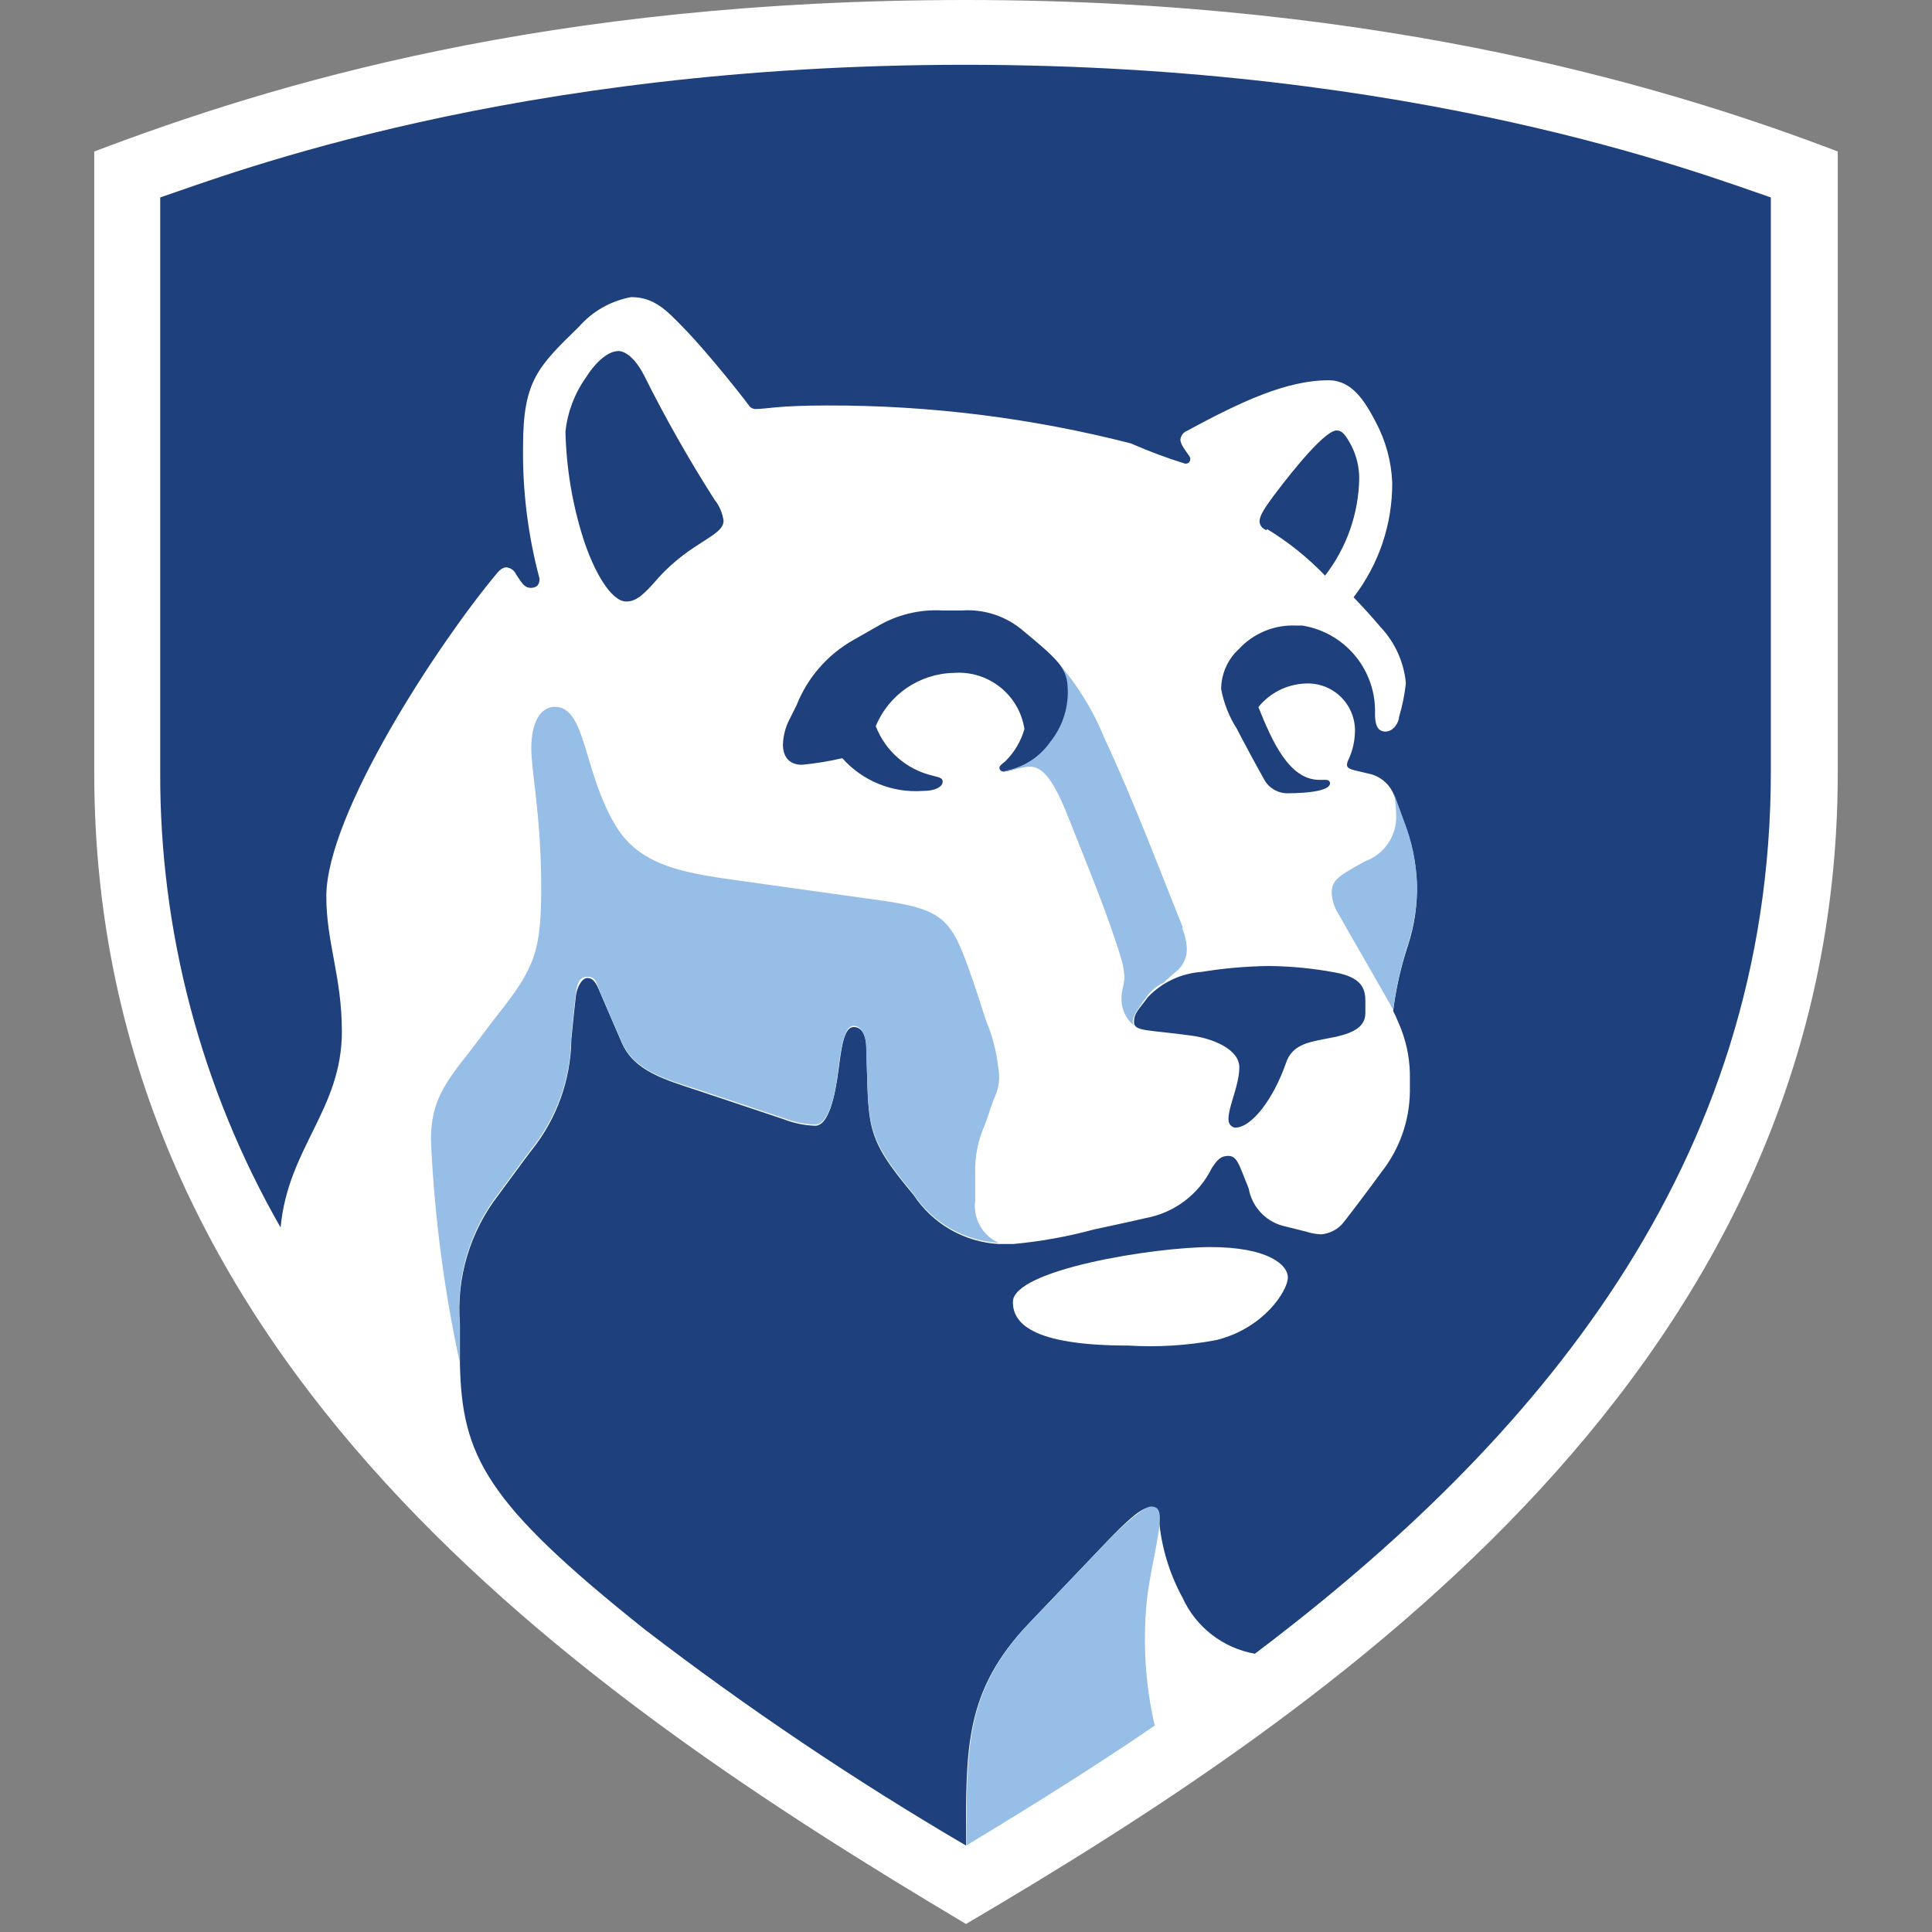
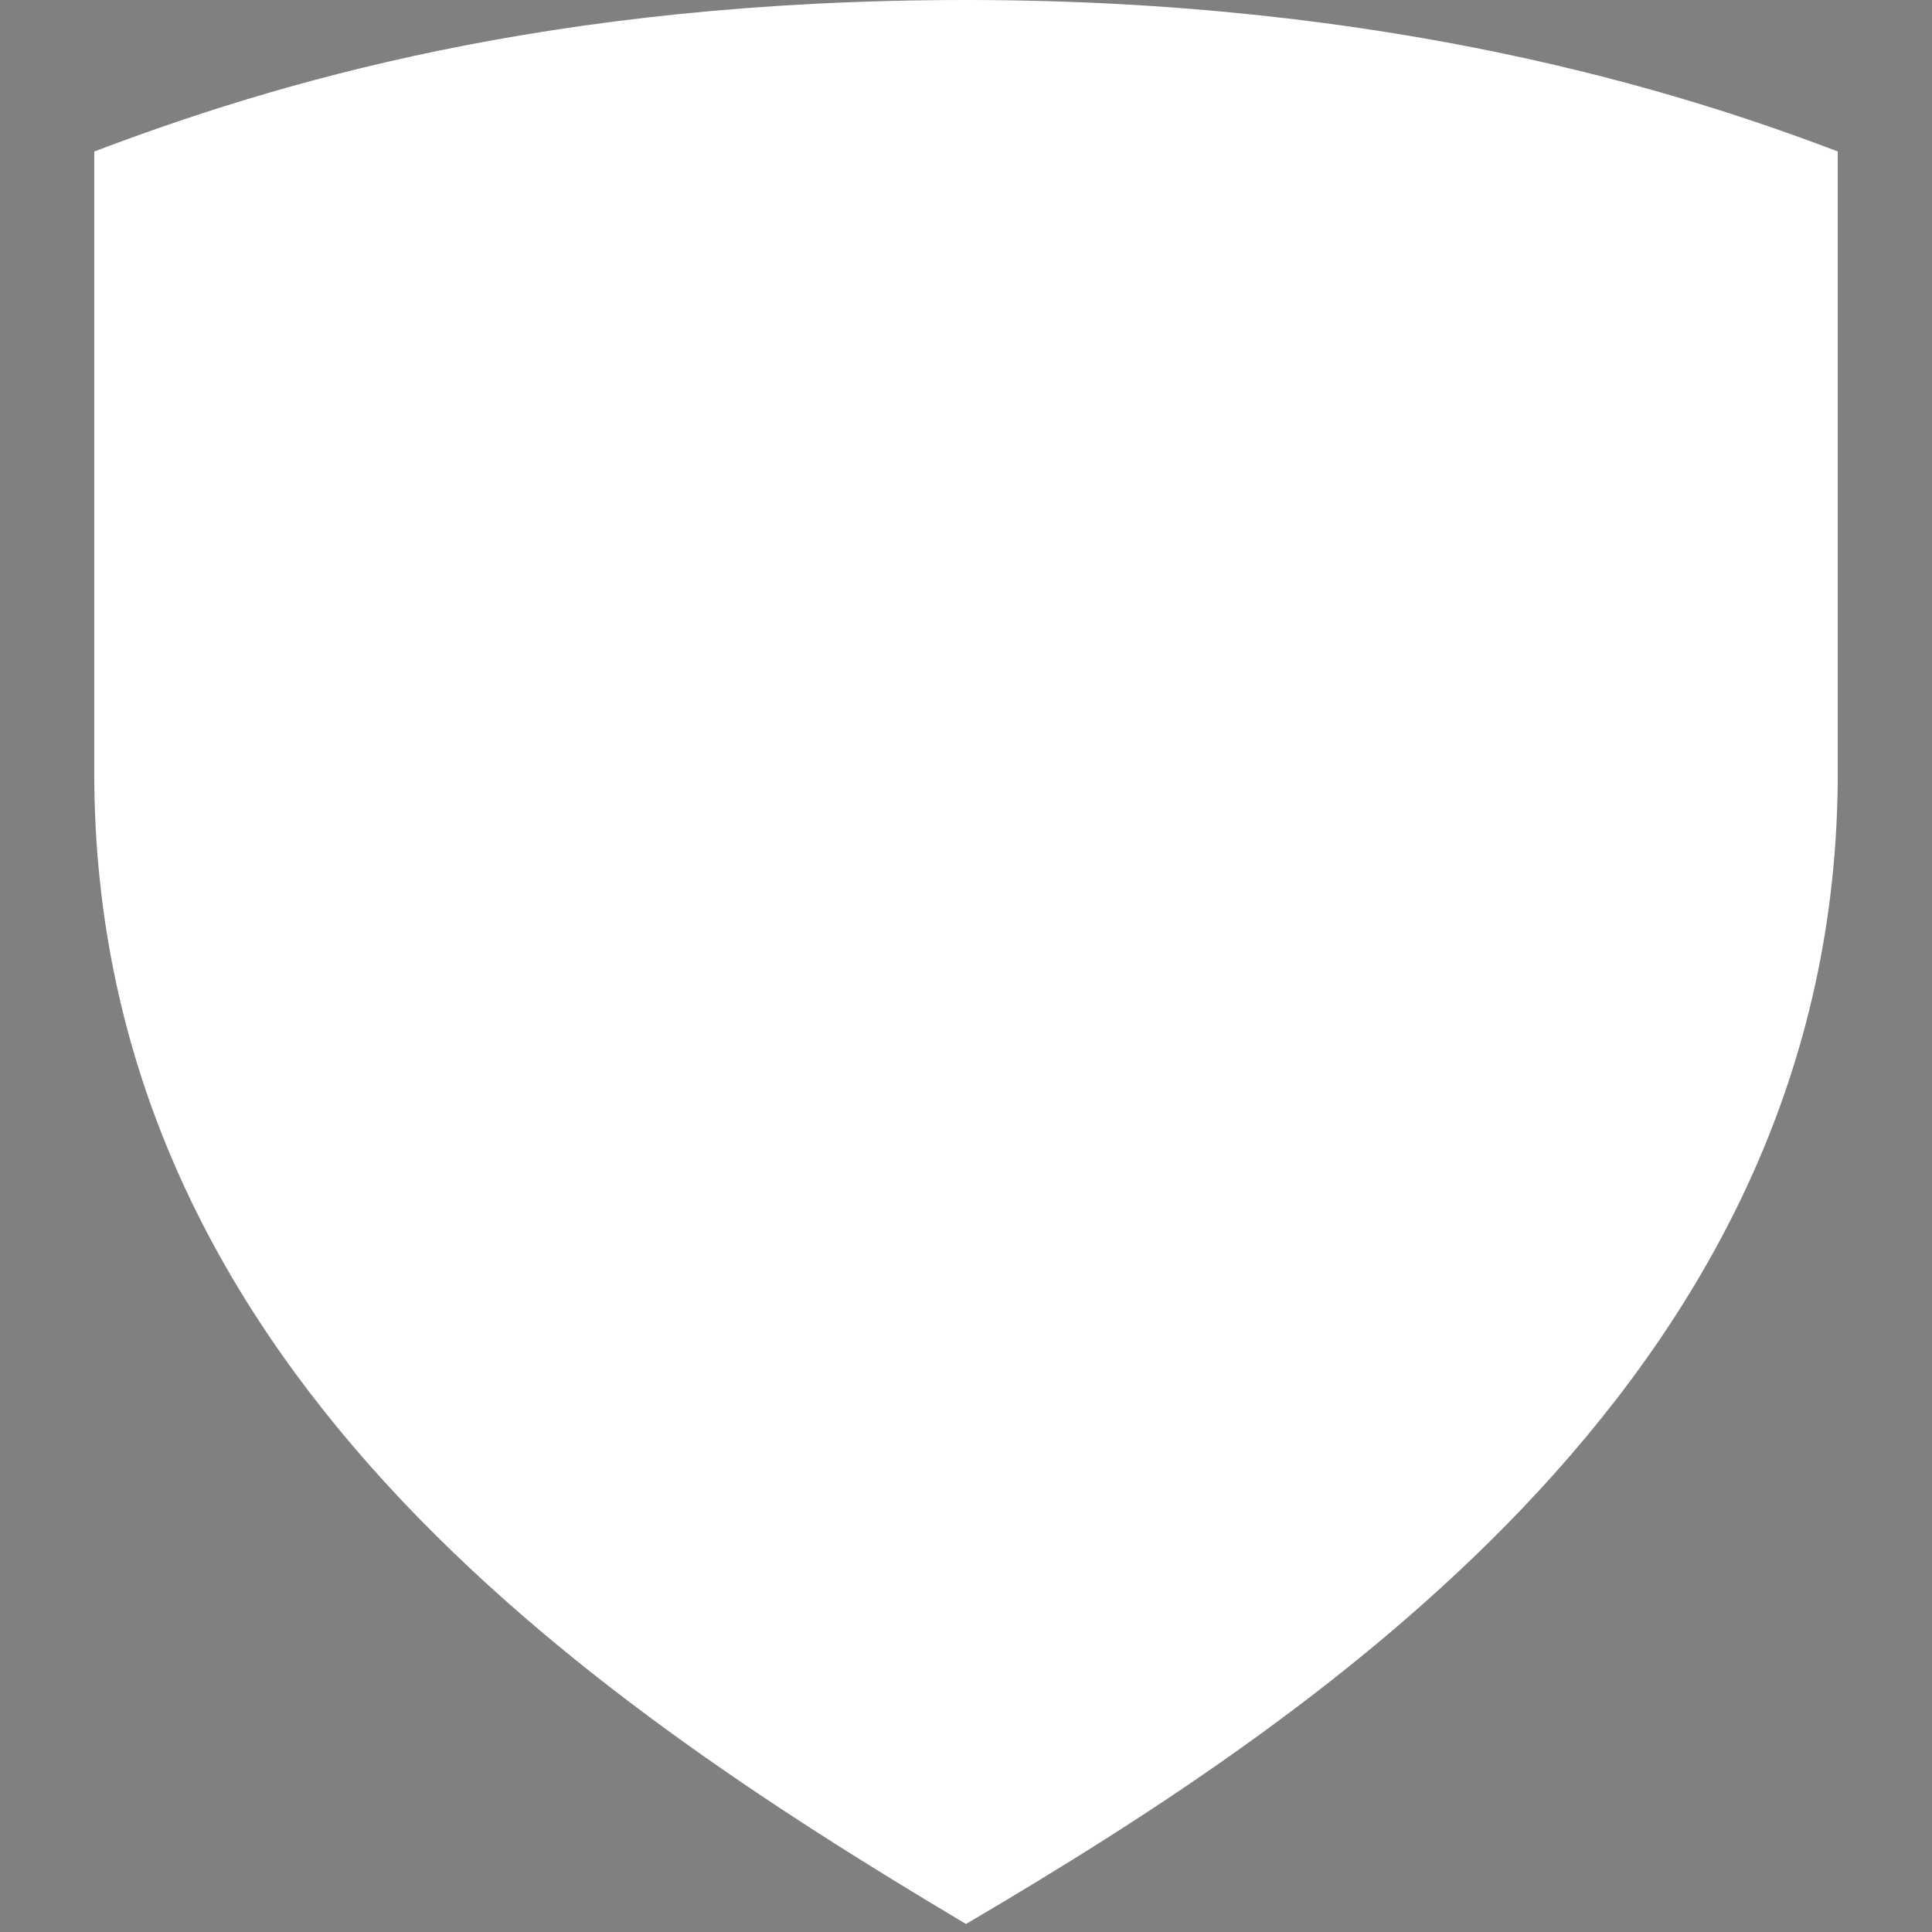
<svg xmlns="http://www.w3.org/2000/svg" width="82px" height="82px" viewBox="0 0 82 82" version="1.1">
  <rect x="0" y="0" width="82" height="82" fill="#808080" stroke="none" />
  <title>Artboard</title>
  <desc>Created with Sketch.</desc>
  <g id="Artboard" stroke="none" stroke-width="1" fill="none" fill-rule="evenodd">
    <rect fill="#FFFFFF" opacity="0" x="0" y="0" width="82" height="82" />
    <g id="psu-shield" transform="translate(4, 0)" fill-rule="nonzero">
      <path d="M37,81.66 C20.64,71.92 0,57.78 0,32.8 L0,6.43 C7.55,3.57 19.21,0 37,0 C55,0 67.35,3.89 74,6.43 L74,32.8 C74,58 52.57,72.5 37,81.66 Z" id="Path" fill="#FFFFFF" />
-       <path d="M48.14,47.5 C48.14,46.94 48.6,46.07 48.6,45.3 C48.6,44.53 47.47,44.08 46.6,43.96 C44.75,43.7 44.13,43.79 44.13,43.38 C44.13,42.97 44.38,42.8 44.72,42.32 C45.32,41.692 46.133,41.31 47,41.25 C47.949,41.095 48.908,41.011 49.87,41 C50.799,41.01 51.726,41.101 52.64,41.27 C53.77,41.47 53.95,41.94 53.95,42.47 L53.95,43 C53.95,43.54 53.51,43.82 52.72,44 L52.11,44.12 C51.54,44.24 50.83,44.35 50.58,45.12 C50.04,46.67 49.1,47.89 48.4,47.86 C48.27,47.82 48.14,47.73 48.14,47.5 Z M49.77,22.5 C49.7,22.5 49.46,22.37 49.46,22.13 C49.46,21.89 49.66,21.58 50.06,21.04 C50.99,19.8 52.26,18.27 52.73,18.27 C52.96,18.27 53.1,18.43 53.38,18.96 C53.583,19.381 53.689,19.842 53.69,20.31 C53.664,21.804 53.155,23.249 52.24,24.43 C51.506,23.665 50.676,23 49.77,22.45 L49.77,22.5 Z M22.58,25.53 C23,25.53 23.32,25.25 23.94,24.53 C25.35,22.97 26.71,22.76 26.71,22.1 C26.665,21.77 26.53,21.458 26.32,21.2 C25.228,19.487 24.226,17.718 23.32,15.9 C23,15.28 22.58,14.9 22.25,14.9 C21.74,14.9 21.19,15.5 20.87,16.02 C20.387,16.699 20.088,17.491 20,18.32 C20.035,19.855 20.288,21.376 20.75,22.84 C21.21,24.27 21.94,25.53 22.58,25.53 Z M39.48,30.94 C39.255,29.485 37.948,28.449 36.48,28.56 C35.026,28.589 33.726,29.476 33.17,30.82 C33.577,31.875 34.479,32.662 35.58,32.92 C35.8,32.99 36.01,32.99 36.01,33.18 C36.01,33.37 35.74,33.57 35.16,33.57 C33.869,33.661 32.609,33.147 31.75,32.18 C31.187,32.311 30.616,32.404 30.04,32.46 C29.48,32.46 29.23,32.1 29.23,31.6 C29.243,31.227 29.338,30.861 29.51,30.53 L29.81,29.93 C30.271,28.763 31.118,27.789 32.21,27.17 L33.21,26.6 C34.05,26.095 35.022,25.855 36,25.91 L36.83,25.91 C37.79,25.843 38.738,26.164 39.46,26.8 C40.67,27.8 41.34,28.37 41.34,29.12 C41.41,29.973 41.152,30.82 40.62,31.49 C40.154,32.166 39.431,32.621 38.62,32.75 C38.47,32.75 38.42,32.66 38.42,32.58 C38.42,32.5 38.55,32.41 38.68,32.3 C39.059,31.923 39.335,31.455 39.48,30.94 Z M47.61,56.88 C46.387,57.109 45.141,57.186 43.9,57.11 C39.7,57.11 38.99,56.11 38.99,55.26 C38.99,53.89 44.99,52.93 47.38,52.93 C49.77,52.93 50.66,53.66 50.66,54.22 C50.66,54.78 49.63,56.39 47.61,56.88 Z M23.38,69.17 C27.726,72.503 32.274,75.562 37,78.33 L37,78.33 C37,74.22 36.91,71.79 39.69,68.88 L43,65.41 C43.79,64.59 44.43,63.98 44.81,63.98 C45.19,63.98 45.19,64.12 45.19,64.48 C45.288,65.647 45.629,66.782 46.19,67.81 C46.759,69.061 47.907,69.951 49.26,70.19 C61.19,61.19 71.16,49.46 71.16,32.74 L71.16,8.38 C68.22,7.38 56.16,2.75 36.96,2.75 C17.76,2.75 5.75,7.38 2.8,8.38 L2.8,32.74 C2.772,39.53 4.535,46.208 7.91,52.1 C8.22,48.71 10.51,47.1 10.51,43.78 C10.51,41.46 9.85,40 9.85,38.05 C9.85,34.54 14.6,27.32 17.06,24.37 C17.13,24.29 17.29,24.08 17.49,24.08 C17.669,24.096 17.825,24.207 17.9,24.37 C18.15,24.75 18.26,24.95 18.53,24.95 C18.8,24.95 18.9,24.8 18.9,24.56 C18.41,22.728 18.174,20.837 18.2,18.94 C18.2,16.15 18.84,15.56 20.58,13.86 C21.155,13.206 21.933,12.766 22.79,12.61 C23.79,12.61 24.33,13.22 24.97,13.87 C26.04,14.96 27.54,16.87 27.78,17.2 C27.84,17.297 27.946,17.357 28.06,17.36 C28.55,17.36 28.97,17.21 31.12,17.21 C35.464,17.2 39.792,17.741 44,18.82 C44.75,19.149 45.518,19.437 46.3,19.68 C46.5,19.68 46.52,19.55 46.52,19.45 C46.52,19.35 46.1,18.93 46.1,18.66 C46.118,18.489 46.23,18.343 46.39,18.28 C48.65,17.06 50.59,16.14 52.39,16.14 C53.39,16.14 53.93,17.03 54.39,17.91 C54.812,18.7 55.051,19.575 55.09,20.47 C55.104,22.234 54.527,23.952 53.45,25.35 C53.8,25.71 54.29,26.25 54.59,26.61 C55.208,27.263 55.589,28.105 55.67,29 C55.617,29.484 55.52,29.963 55.38,30.43 C55.38,30.64 55.15,31.06 54.79,31.05 C54.43,31.04 54.37,30.69 54.36,30.37 L54.36,30.13 C54.339,28.344 53.034,26.832 51.27,26.55 L51,26.55 C50.085,26.511 49.2,26.877 48.58,27.55 C48.104,27.987 47.832,28.604 47.83,29.25 C47.943,29.851 48.171,30.425 48.5,30.94 C48.73,31.39 49.31,32.47 49.62,33.02 C49.804,33.408 50.191,33.659 50.62,33.67 C51.62,33.67 52.45,33.54 52.45,33.25 C52.45,33.17 52.4,33.1 52.27,33.1 L52,33.1 C50.72,33.1 50,31.48 49.41,30.01 C49.901,29.403 50.63,29.039 51.41,29.01 C51.958,28.983 52.492,29.181 52.889,29.559 C53.286,29.937 53.511,30.462 53.51,31.01 C53.507,31.431 53.415,31.847 53.24,32.23 C53.199,32.3 53.175,32.379 53.17,32.46 C53.17,32.63 53.38,32.67 53.73,32.75 L54.23,32.87 C54.661,33.005 55.007,33.329 55.17,33.75 L55.59,34.9 C55.921,35.743 56.107,36.635 56.14,37.54 C56.16,38.415 56.031,39.288 55.76,40.12 C55.459,41.027 55.248,41.962 55.13,42.91 C55.208,43.059 55.279,43.213 55.34,43.37 C55.656,44.065 55.826,44.817 55.84,45.58 L55.84,46.33 C55.826,47.572 55.4,48.775 54.63,49.75 C54.15,50.41 53.45,51.34 53.05,51.85 C52.812,52.168 52.447,52.366 52.05,52.39 C51.836,52.376 51.624,52.336 51.42,52.27 L50.42,52.02 C49.686,51.811 49.135,51.201 49,50.45 L48.79,49.92 C48.58,49.4 48.47,49.06 48.14,49.06 C47.81,49.06 47.67,49.22 47.43,49.58 C46.884,50.693 45.84,51.48 44.62,51.7 C44.09,51.83 43.03,52.05 42.44,52.18 C41.313,52.486 40.162,52.693 39,52.8 L38.4,52.8 C36.927,52.719 35.58,51.943 34.77,50.71 C32.66,48.2 32.88,47.84 32.77,44.44 C32.77,44.06 32.63,43.59 32.24,43.59 C31.85,43.59 31.73,44.31 31.6,45.33 C31.45,46.53 31.17,47.78 30.6,47.78 C30.148,47.765 29.702,47.674 29.28,47.51 L25.6,46.28 C24.24,45.83 22.93,45.47 22.4,44.28 L21.46,42.1 C21.3,41.71 21.18,41.51 20.93,41.51 C20.68,41.51 20.48,41.94 20.44,42.28 C20.4,42.62 20.3,43.56 20.25,44.11 C20.228,45.82 19.637,47.474 18.57,48.81 C18.11,49.41 17.67,50.03 17.17,50.7 C15.951,52.266 15.362,54.232 15.52,56.21 C15.52,56.39 15.52,57.39 15.52,57.86 C15.6,61.82 16.62,63.78 23.38,69.17 Z" id="Shape" fill="#1E407C" />
-       <path d="M55.17,33.7 L55.17,33.7 L55.59,34.85 C55.921,35.693 56.107,36.585 56.14,37.49 C56.16,38.365 56.031,39.238 55.76,40.07 C55.459,40.977 55.248,41.912 55.13,42.86 C55.02,42.63 52.96,39.08 52.81,38.79 C52.635,38.521 52.535,38.21 52.52,37.89 C52.52,37.53 52.67,37.31 53.11,37.03 C53.37,36.87 53.72,36.67 53.95,36.55 C54.755,36.254 55.283,35.478 55.26,34.62 C55.254,34.311 55.224,34.004 55.17,33.7 L55.17,33.7 Z M46.17,39.38 C46.283,39.644 46.35,39.924 46.37,40.21 C46.396,40.591 46.24,40.962 45.95,41.21 C45.77,41.36 45.57,41.53 45.4,41.7 C45.11,41.835 44.859,42.041 44.67,42.3 C44.33,42.78 44.08,43.08 44.08,43.36 C44.076,43.437 44.11,43.512 44.17,43.56 C43.803,43.28 43.591,42.842 43.6,42.38 C43.6,42 43.72,41.81 43.72,41.46 C43.712,41.202 43.669,40.946 43.59,40.7 C43.02,38.79 42.06,36.52 41.46,34.98 C40.86,33.44 40.39,32.54 39.71,32.54 C39.33,32.54 38.99,32.73 38.59,32.73 C39.401,32.601 40.124,32.146 40.59,31.47 C41.122,30.8 41.38,29.953 41.31,29.1 C41.292,28.726 41.14,28.37 40.88,28.1 C41.724,29.06 42.4,30.155 42.88,31.34 C44.16,34.08 45.27,37.06 46.21,39.38 L46.17,39.38 Z M15.51,57.81 C15.51,57.34 15.51,56.34 15.51,56.16 C15.352,54.182 15.941,52.216 17.16,50.65 C17.66,49.98 18.1,49.36 18.56,48.76 C19.627,47.424 20.218,45.77 20.24,44.06 C20.29,43.51 20.38,42.62 20.43,42.23 C20.48,41.84 20.55,41.46 20.92,41.46 C21.29,41.46 21.29,41.66 21.45,42.05 L22.39,44.23 C22.92,45.44 24.23,45.8 25.59,46.23 L29.27,47.46 C29.692,47.624 30.138,47.715 30.59,47.73 C31.18,47.73 31.46,46.48 31.59,45.28 C31.72,44.28 31.87,43.54 32.23,43.54 C32.59,43.54 32.75,44.01 32.76,44.39 C32.89,47.79 32.67,48.15 34.76,50.66 C35.57,51.893 36.917,52.669 38.39,52.75 C37.7,52.443 37.294,51.719 37.39,50.97 L37.39,49.77 C37.375,49.104 37.501,48.443 37.76,47.83 C37.91,47.5 38.07,46.9 38.23,46.54 C38.403,46.158 38.452,45.731 38.37,45.32 C38.295,44.632 38.12,43.958 37.85,43.32 C37.66,42.75 37.41,41.92 37.16,41.24 C36.4,39.11 36.09,38.61 33.54,38.24 L28.4,37.52 C25.54,37.11 23.3,36.98 22.14,35.06 C20.74,32.76 20.89,30 19.55,30 C18.91,30 18.55,30.71 18.55,31.75 C18.55,32.79 18.97,34.6 18.97,37.67 C18.97,40.32 18.72,41.05 17.17,43.01 C16.77,43.51 16.23,44.26 15.89,44.69 C14.74,46.13 14.23,46.95 14.3,48.63 C14.453,51.718 14.858,54.788 15.51,57.81 L15.51,57.81 Z M44.67,68 C44.76,66.93 45.23,65.16 45.23,64.44 L45.23,64.44 C45.23,64.08 45.11,63.94 44.85,63.94 C44.59,63.94 43.85,64.55 43.04,65.37 L39.7,68.88 C36.92,71.79 37.05,74.22 37.01,78.33 L37.01,78.33 C40.1,76.47 42.93,74.67 45.01,73.24 C44.614,71.523 44.499,69.754 44.67,68 L44.67,68 Z" id="Shape" fill="#96BEE6" />
    </g>
  </g>
</svg>